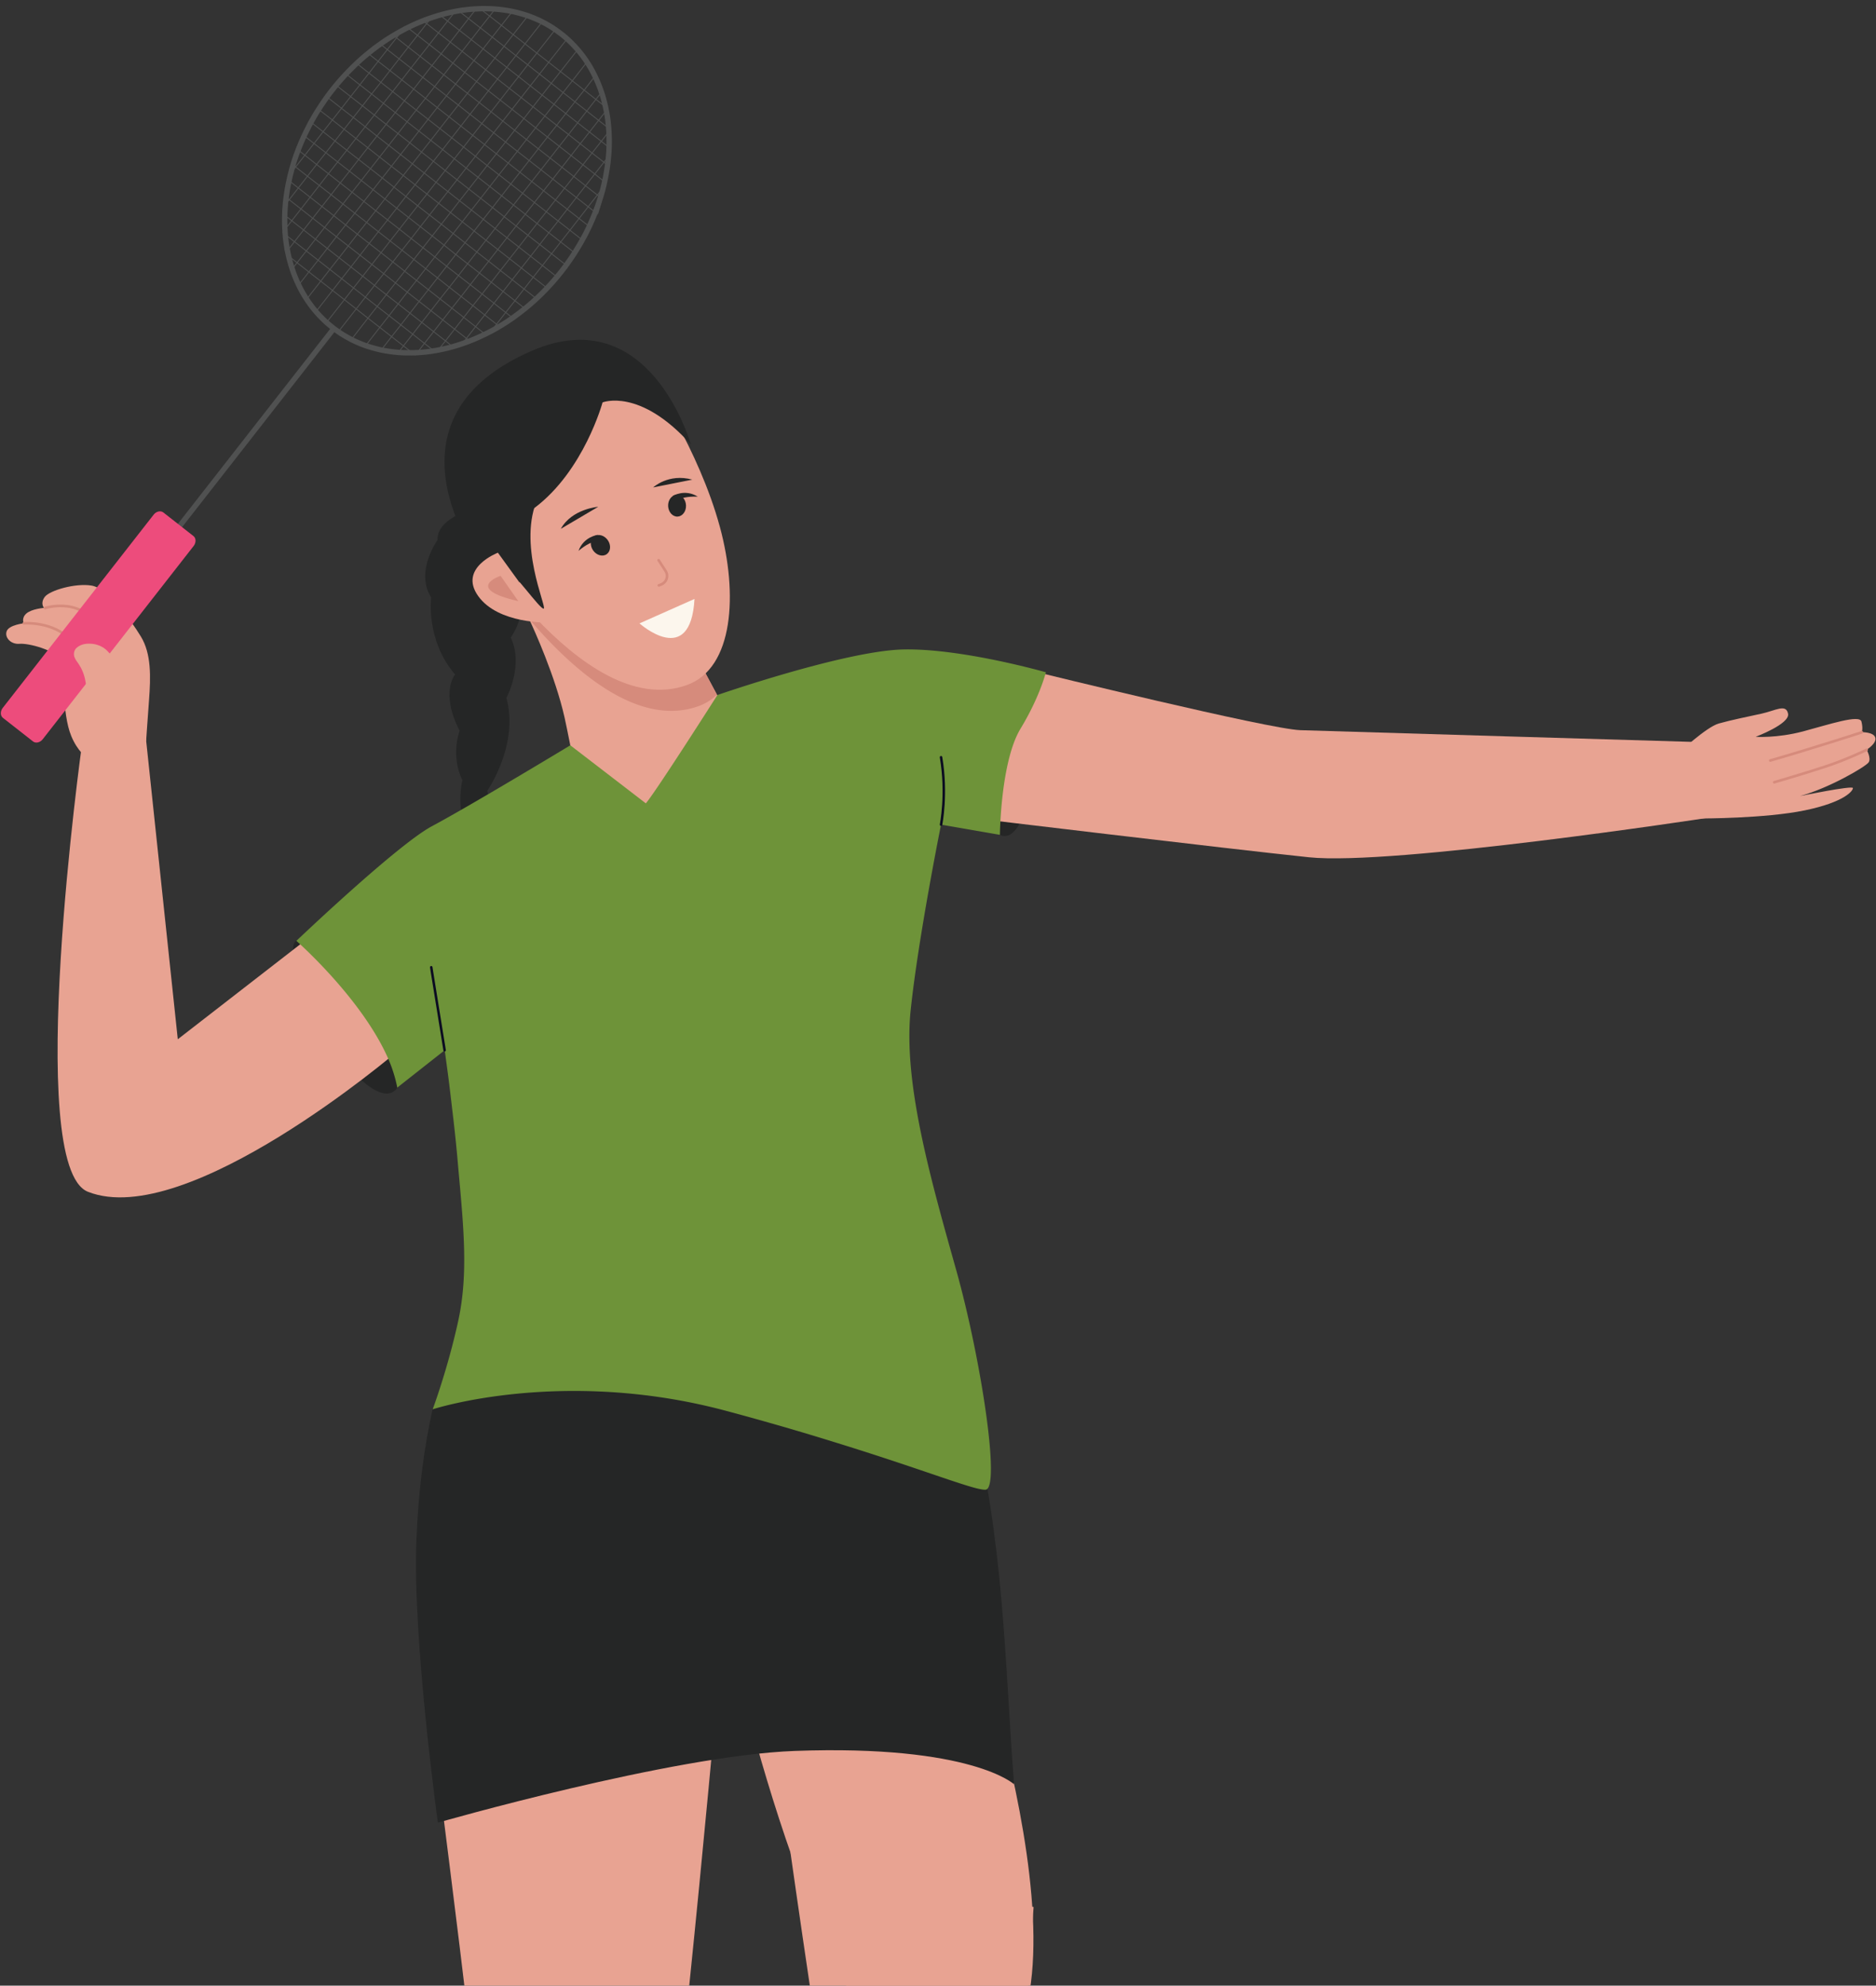
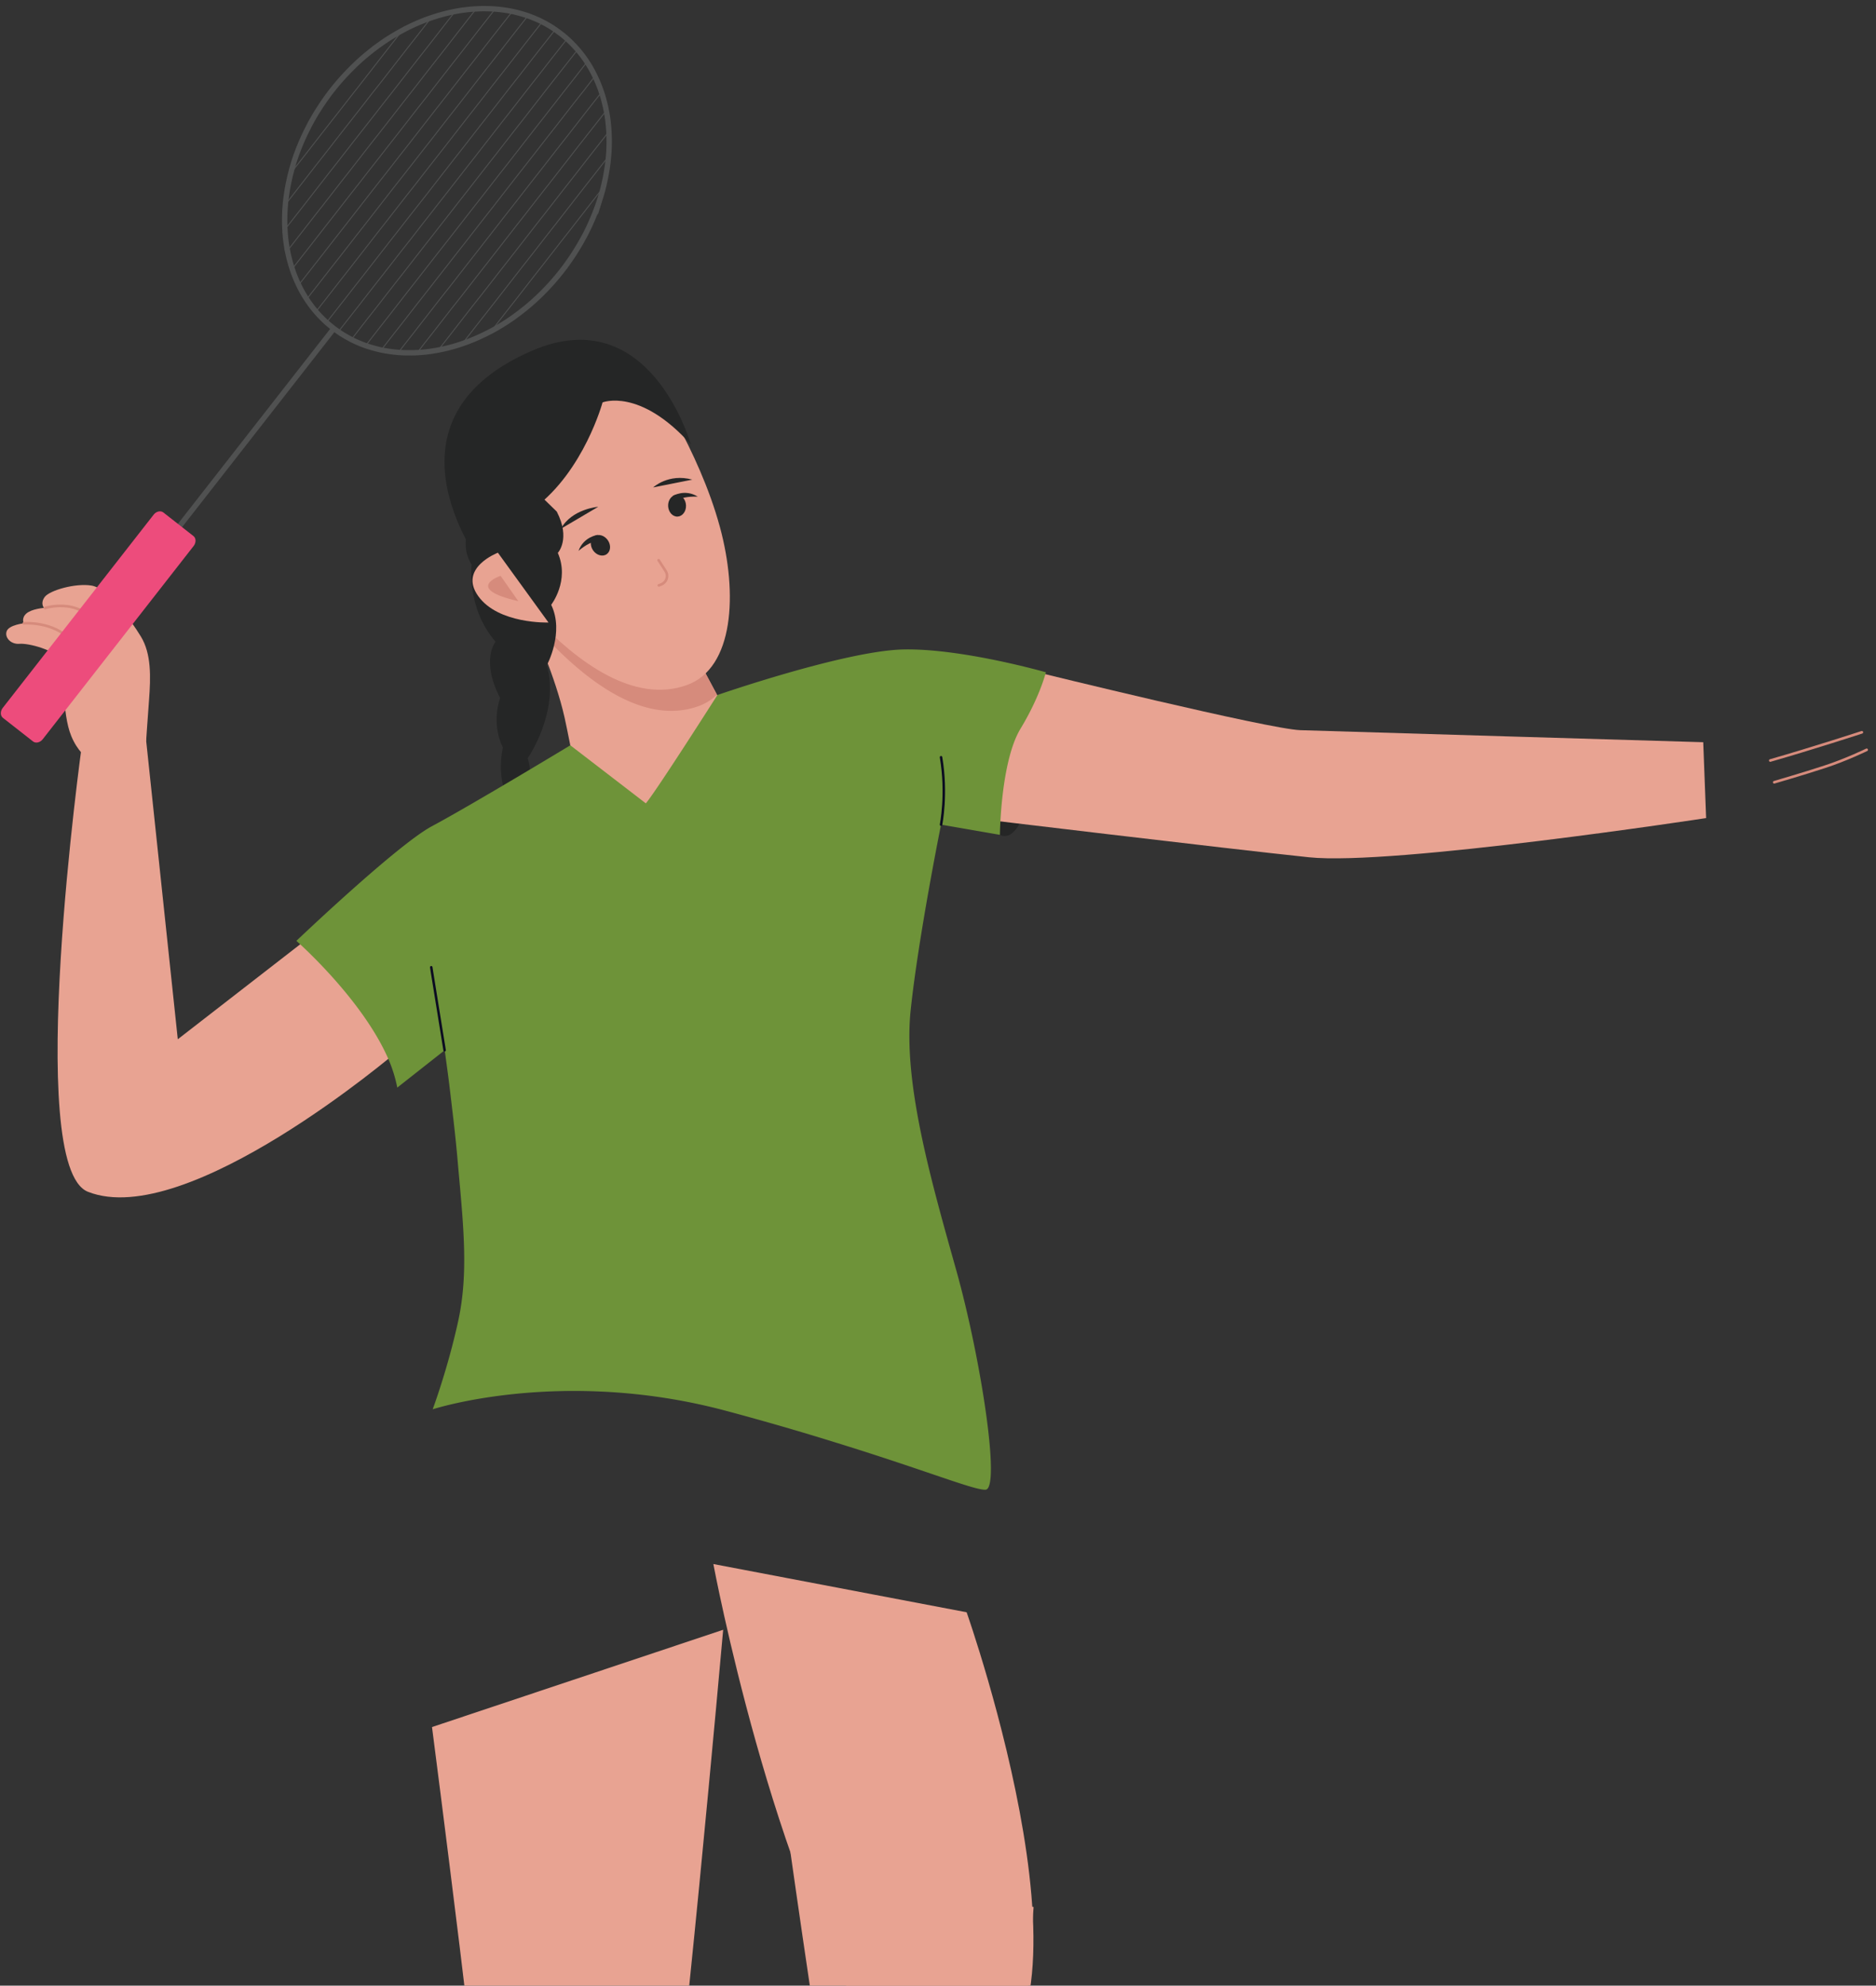
<svg xmlns="http://www.w3.org/2000/svg" width="378" height="400" fill="none">
  <rect width="100%" height="100%" fill="#333333" stroke="none" />
  <g clip-path="url(#a)">
    <path d="M201.474 168.177s3.818 2.56 6.124-8.923c2.287-11.483-.872-22.54-.872-22.54l-8.644 10.184-.756 13.461 4.148 7.837v-.019z" fill="#252626" />
    <path d="M209.304 135.492s46.36 11.387 52.697 11.6c6.338.213 81.188 2.425 81.188 2.425l.582 15.285s-63.183 9.659-80.025 7.894c-16.843-1.765-67.583-7.875-67.583-7.875l-5.679-22.54 18.8-6.789h.02z" fill="#E8A392" />
-     <path d="M80.05 219.094s-2.132 4.5-9.574-3.938c-7.442-8.418-13.45-24.324-10.776-25.623 2.675-1.3 17.443 6.789 17.443 6.789l4.807 10.843-1.919 11.91.02.019z" fill="#252626" />
    <path d="m61.56 189.397-25.738 19.96-6.454-60.927-12.85 1.513s-11.822 84.999 1.202 90.139c19.963 7.894 62.31-28.262 62.31-28.262l-11.802-20.774-6.668-1.668v.019zM151.625 156.441s-16.338 13.675-16.532 13.811c-.407 0-12.831-7.119-12.831-7.119l-6.143-5.217-.582-4.578s-1.279-6.576-1.783-8.806c-1.88-8.322-6.144-17.71-7.19-19.921 0-.02-.02-.02-.02-.039-.155-.291-.213-.446-.213-.446l.271-.039 26.591-5.198 11.28 21.065 6.726 12.569.426 3.957v-.039z" fill="#E8A392" />
    <path d="M144.474 139.915a10.194 10.194 0 0 1-3.702 2.328c-12.113 4.383-25.215-7.041-34.227-17.632 0-.02-.02-.02-.02-.039-.155-.291-.213-.446-.213-.446l.271-.039 26.591-5.198 11.28 21.065.02-.039z" fill="#D68B7C" />
    <path d="M92.997 104.884s24.226 40.753 45.43 33.111c9.438-3.414 10.272-18.428 6.628-31.831-4.283-15.75-14.09-29.93-14.09-29.93l-23.626 6.11-14.361 22.559.019-.019z" fill="#E8A392" />
    <path d="M136.532 104.064c.994-.049 1.753-1.068 1.694-2.277-.059-1.209-.912-2.15-1.907-2.102-.994.048-1.752 1.068-1.694 2.277.059 1.209.913 2.15 1.907 2.102zM98.171 115.475c-.833-6.731 4.478-9.369 9.497-13.132 10.001-7.488 13.742-21.279 13.742-21.279s7.5-3.026 17.792 8.477c0 0-8.179-29.212-32.038-18.874-33.413 14.47-8.993 44.788-8.993 44.788v.02z" fill="#252626" />
-     <path d="M96.33 102.168s-8.392 1.979-8.159 6.595c0 0-4.613 6.382-1.299 11.58 0 0-1.143 8.613 4.826 15.537 0 0-3.081 3.55.911 11.328 0 0-1.899 4.927.562 9.99 0 0-1.608 6.11 1.512 11.308 0 0 .136 11.697-5.66 21.066-5.775 9.369-11.085 12.472-9.496 14.897 1.57 2.424 13.606-5.936 16.803-15.77 3.198-9.834 1.357-18.272 1.454-19.533.097-1.28 1.764-5.392.388-9.834 0 0 6.492-9.35 3.857-18.738 0 0 3.585-6.595.872-12.162 0 0 3.779-4.849 1.337-10.455 0 0 2.636-2.813-.213-8.322l-7.714-7.506.02.019z" fill="#252626" />
+     <path d="M96.33 102.168c0 0-4.613 6.382-1.299 11.58 0 0-1.143 8.613 4.826 15.537 0 0-3.081 3.55.911 11.328 0 0-1.899 4.927.562 9.99 0 0-1.608 6.11 1.512 11.308 0 0 .136 11.697-5.66 21.066-5.775 9.369-11.085 12.472-9.496 14.897 1.57 2.424 13.606-5.936 16.803-15.77 3.198-9.834 1.357-18.272 1.454-19.533.097-1.28 1.764-5.392.388-9.834 0 0 6.492-9.35 3.857-18.738 0 0 3.585-6.595.872-12.162 0 0 3.779-4.849 1.337-10.455 0 0 2.636-2.813-.213-8.322l-7.714-7.506.02.019z" fill="#252626" />
    <path d="m132.709 112.856 1.415 2.192c.621.97.194 2.25-.872 2.677l-.504.194" stroke="#D68B7C" stroke-width=".53" stroke-linecap="round" stroke-linejoin="round" />
    <path d="M120.538 102.091s-5.311.407-7.539 4.442l7.539-4.442zM131.604 98.192s3.082-2.89 7.889-1.571l-7.889 1.57zM96.64 113.748s1.861-1.552 4.265-.252c2.384 1.3 8.062 9.524 8.663 9.097.601-.407-5.388-13.151-1.163-22.306 5.505-11.91-9.4-4.054-9.4-4.054s-6.047 10.222-5.717 10.881c.33.66 3.353 6.634 3.353 6.634zM135.559 99.899s2.442-1.474 5.039.155c0 0-2.442-.155-3.857.582l-1.182-.737zM122.244 111.641c.815-.573.912-1.84.217-2.831-.695-.99-1.919-1.329-2.734-.757-.815.573-.912 1.84-.216 2.831.695.99 1.919 1.329 2.733.757z" fill="#252626" />
    <path d="M120.441 107.755s-2.83.329-3.877 3.219c0 0 1.822-1.629 3.392-1.9l.485-1.319z" fill="#252626" />
-     <path d="M128.852 125.581s10.292 9.194 11.086-4.927l-11.086 4.927z" fill="#FCF6ED" />
    <path d="M100.323 111.343s-8.024 3.045-3.973 8.729c4.051 5.683 14.168 5.334 14.168 5.334l-10.195-14.063z" fill="#E8A392" />
    <path d="M100.866 115.998s-7.578 2.541 3.566 5.102l-3.566-5.102z" fill="#D68B7C" />
    <path d="M143.737 315.071s11.939 63.875 32.832 95.434c3.663 5.528 12.268 9.834 17.695 8.515 31.127-7.487.504-94.231.504-94.231l-51.031-9.718zM145.714 328.3s-8.741 98.363-12.327 117.139c-3.585 18.796-5.039 21.046-6.977 44.536-1.938 23.49-6.822 57.261-7.384 72.468l-10.543 10.824-12.618-10.009s1.183-9.33.407-20.212c-1.24-17.477-3.895-42.422-3.217-58.424 1.105-25.973 4.69-33.984 4.962-41.995.271-8.011-10.97-94.717-10.97-94.717l58.648-19.591.019-.019z" fill="#E8A392" />
    <path d="M159.262 373.107s7.074 50.103 10.659 68.899c3.586 18.796 5.04 21.046 6.978 44.536 1.938 23.49 6.822 57.26 7.384 72.468l10.543 10.823 12.618-10.009s-1.183-9.33-.407-20.212c1.24-17.476 3.895-42.421 3.217-58.424-1.105-25.972-4.69-33.983-4.962-41.995-.271-8.011 2.966-55.029 2.966-55.029l-48.977-11.037-.019-.02z" fill="#E8A392" />
-     <path d="M204.342 359.452s-8.528-8.031-44.209-6.731c-24.788.912-71.904 14.451-71.904 14.451s-5.078-36.564-4.341-56.562c.406-10.649 1.627-19.339 3.275-26.71l38.956-16.177 69.385 16.177c6.822 25.779 6.958 51.402 8.819 75.552h.019z" fill="#252626" />
    <path d="M210.719 135.492s-1.221 4.927-5.098 11.309c-4.012 6.653-4.147 21.376-4.147 21.376l-11.862-2.056s-4.593 22.772-6.124 37.436c-1.531 14.684 4.148 34.372 9.187 52.314 5.019 17.942 8.973 44.012 5.911 44.226-2.248.135-11.668-3.763-29.77-9.369a562.056 562.056 0 0 0-22.443-6.498c-33.026-8.865-59.19-.33-59.19-.33s3.023-8.089 5.135-17.748c2.094-9.583 1.086-19.029-.019-31.307-.33-3.977-.756-7.837-1.163-11.231-.31-2.619-.581-4.985-.833-6.886-.427-3.201-.698-5.16-.698-5.16l-9.555 7.526a28.21 28.21 0 0 0-1.783-5.722c-5.291-12.201-18.548-23.839-18.548-23.839s20.292-19.339 27.29-23.083c8.217-4.403 27.908-16.313 27.908-16.313l15.214 11.697c2.113-2.483 14.42-21.822 14.42-21.822s25.448-8.826 37.27-9.175c11.803-.31 28.936 4.597 28.936 4.597l-.038.058z" fill="#6E9339" />
    <path d="M29.446 149.245s.232-3.53.581-8.205c.349-4.675.485-9.33-1.647-12.822-2.132-3.491-6.667-9.737-9.962-10.261-3.295-.523-8.431.99-9.4 2.289-.97 1.3-.155 2.211-.155 2.211s-2.5.194-3.566 1.145c-1.047.95-.504 1.959-.504 1.959s-2.946.33-3.43 1.552c-.505 1.222.755 2.735 2.577 2.58 1.822-.156 7.326 1.28 8.218 3.317.872 2.017.252 10.59 2.21 15.284 1.24 3.007 3.042 4.287 3.042 4.287l12.036-3.317v-.019z" fill="#E8A392" />
    <path d="M9.076 122.477s8.237-2.619 11.28 5.179M4.812 125.561s5.892-.485 9.555 3.453" stroke="#D68B7C" stroke-width=".53" stroke-linecap="round" stroke-linejoin="round" />
    <path d="m111.874 5.978-3.702 4.713-1.841 2.367-1.841 2.366-1.861 2.367-1.841 2.366-1.841 2.366-1.86 2.367-1.842 2.366-1.841 2.367-1.86 2.366-1.842 2.367-1.841 2.366-1.841 2.367-1.86 2.366-1.842 2.347-1.841 2.367-1.861 2.366-1.841 2.366-1.841 2.367-1.842 2.366-1.86 2.367-1.841 2.366-3.605 4.597M114.258 7.84l-3.702 4.713-1.841 2.367-1.861 2.366-1.841 2.367-1.841 2.366-1.861 2.367-1.84 2.366-1.842 2.366-1.841 2.367-1.86 2.366-1.842 2.367-1.841 2.366-1.86 2.367-1.842 2.366-1.841 2.347-1.842 2.386L81 50.397l-1.841 2.367-1.842 2.366-1.86 2.366-1.841 2.367-1.842 2.366-3.605 4.597M116.39 10.012l-3.45 4.403-1.861 2.367-1.841 2.366-1.841 2.367-1.841 2.366-1.861 2.367-1.841 2.366-1.841 2.366-1.86 2.367-1.842 2.366-1.841 2.367-1.86 2.366-1.842 2.367-1.841 2.347-1.842 2.366-1.86 2.367-1.841 2.366-1.842 2.367-1.86 2.366-1.841 2.367-1.842 2.366-1.86 2.366-3.334 4.287M118.27 12.495l-2.946 3.782-1.86 2.367-1.842 2.366-1.841 2.367-1.86 2.366-1.842 2.367-1.841 2.366-1.841 2.367-1.861 2.366-1.841 2.366-1.841 2.367-1.86 2.366-1.842 2.367-1.841 2.366-1.841 2.347-1.861 2.367-1.841 2.366-1.841 2.367-1.861 2.366-1.841 2.367-1.841 2.366-1.861 2.367-2.85 3.666M119.879 15.346l-2.171 2.813-1.861 2.347-1.841 2.366-1.841 2.367-1.861 2.366-1.841 2.367-1.841 2.366-1.861 2.367-1.841 2.366-1.841 2.367-1.841 2.366-1.861 2.367-1.841 2.366-1.841 2.367-1.861 2.366-1.841 2.366-1.841 2.347-1.842 2.367-1.86 2.366-1.841 2.367-1.842 2.366-1.86 2.367-2.093 2.677M121.197 18.586l-1.125 1.435-1.841 2.347-1.841 2.367-1.841 2.366-1.861 2.367-1.841 2.366-1.841 2.366-1.861 2.367-1.841 2.366-1.841 2.367-1.861 2.366-1.841 2.367-1.841 2.366-1.842 2.367-1.86 2.366-1.841 2.367-1.842 2.366-1.86 2.347-1.841 2.366-1.842 2.367-1.84 2.366-1.862 2.367-1.007 1.319M83.674 71.54l.407-.504 1.434-1.862 1.861-2.367 1.841-2.366 1.842-2.367 1.86-2.347 1.841-2.366 1.842-2.367 1.86-2.366 1.841-2.367 1.842-2.366 1.841-2.367 1.86-2.366 1.842-2.367 1.841-2.366 1.861-2.366 1.841-2.367 1.841-2.366 1.841-2.367 1.861-2.366 1.841-2.347 1.551-1.979M87.9 71.036l.406-.524 1.454-1.843 1.841-2.366 1.841-2.367 1.842-2.366 1.86-2.347 1.841-2.367 1.842-2.366 1.86-2.367 1.842-2.366 1.841-2.366 1.841-2.367 1.861-2.366 1.841-2.367 1.841-2.366 1.861-2.367 1.841-2.366 1.841-2.367 1.861-2.366 1.531-1.96M93.152 69.232l.833-1.067 1.841-2.367 1.842-2.347 1.86-2.366 1.842-2.367 1.841-2.366 1.841-2.366 1.861-2.367 1.841-2.366 1.841-2.367 1.861-2.366 1.841-2.367 1.841-2.366 1.841-2.367 1.861-2.366 1.841-2.367.93-1.183M98.986 66.69l1.066-1.376 1.841-2.367 1.861-2.366 1.841-2.367 1.841-2.366 1.861-2.367 1.841-2.366 1.841-2.367 1.861-2.366 1.841-2.367 1.841-2.366 1.841-2.367 1.183-1.493M58.498 35.035l1.066-1.397 1.86-2.366 1.842-2.367 1.841-2.366 1.86-2.367 1.842-2.347 1.841-2.366 1.86-2.367 1.842-2.366 1.841-2.367 1.841-2.366 1.861-2.367 1.182-1.513M86.892 3.572l-.93 1.184-1.842 2.366-1.86 2.367-1.842 2.366-1.84 2.366-1.842 2.367-1.86 2.347-1.842 2.386-1.841 2.347-1.86 2.366-1.842 2.367-1.841 2.366-1.86 2.367-1.842 2.366-1.841 2.367-1.841 2.366-.834 1.067M56.948 46.828l.407-.524 1.434-1.843 1.86-2.366 1.842-2.366 1.841-2.367 1.841-2.366 1.86-2.367 1.842-2.366 1.841-2.367 1.86-2.366 1.842-2.347 1.841-2.367 1.86-2.366 1.842-2.366 1.841-2.367 1.842-2.366 1.86-2.367 1.841-2.366 1.842-2.367 1.53-1.959M95.962 1.768l-1.55 1.979-1.842 2.366-1.84 2.367-1.842 2.366-1.86 2.367-1.842 2.366-1.841 2.367-1.86 2.366-1.842 2.366-1.841 2.367-1.86 2.366L74.1 29.76l-1.841 2.366-1.841 2.366-1.861 2.367-1.841 2.366-1.841 2.367-1.861 2.366-1.841 2.367-1.842 2.366-1.453 1.862M99.761 1.827l-1.105 1.416-1.86 2.366-1.842 2.367-1.84 2.366-1.861 2.367-1.842 2.366-1.84 2.366-1.842 2.367-1.86 2.366-1.842 2.367-1.841 2.366-1.86 2.367-1.842 2.366-1.841 2.347-1.841 2.367-1.86 2.366-1.842 2.367-1.841 2.366-1.861 2.366-1.841 2.367-1.841 2.366-1.861 2.367-1.008 1.3M103.23 2.312l-2.19 2.793-1.86 2.366-1.842 2.367-1.841 2.366-1.86 2.366-1.842 2.367-1.841 2.366-1.86 2.367-1.842 2.366-1.841 2.367-1.841 2.366-1.861 2.367-1.841 2.366-1.841 2.347-1.861 2.367-1.841 2.366-1.841 2.367-1.842 2.366-1.86 2.366-1.841 2.367-1.842 2.366-1.86 2.367-2.093 2.677M106.37 3.184l-2.965 3.783-1.841 2.366-1.842 2.367-1.86 2.366-1.841 2.367-1.842 2.366-1.84 2.367-1.861 2.366-1.842 2.366-1.84 2.367-1.862 2.366-1.84 2.367-1.842 2.347-1.86 2.366-1.842 2.367-1.841 2.366-1.841 2.367-1.86 2.366-1.842 2.367-1.841 2.366-1.86 2.367-1.842 2.366-2.85 3.647M109.239 4.426l-3.45 4.403-1.842 2.366-1.841 2.367-1.86 2.366-1.842 2.367-1.84 2.366-1.861 2.367-1.842 2.366-1.84 2.367-1.842 2.366-1.86 2.366-1.842 2.367-1.841 2.366-1.86 2.347-1.842 2.367-1.841 2.366-1.86 2.367-1.842 2.366-1.841 2.367-1.841 2.366-1.861 2.367-1.841 2.366-3.353 4.287" stroke="#505151" stroke-width=".18" stroke-miterlimit="10" />
-     <path d="m112.223 55.79-2.926-2.309-2.384-1.862-2.384-1.862-2.384-1.862-2.384-1.862-2.384-1.862-2.384-1.862-2.384-1.863-2.364-1.862-2.384-1.862-2.384-1.862-2.384-1.862-2.384-1.862-2.384-1.862-2.383-1.863-2.365-1.881-2.384-1.862-2.384-1.843-2.946-2.308M110.227 58.02l-2.791-2.172-2.384-1.862-2.364-1.863-2.384-1.862L97.92 48.4l-2.384-1.862-2.384-1.862-2.384-1.862-2.384-1.862-2.364-1.862-2.384-1.863-2.384-1.881-2.384-1.843-2.384-1.862-2.384-1.881-2.384-1.863-2.383-1.862-2.365-1.862L64.158 22M108.076 60.154l-2.481-1.94-2.384-1.862-2.384-1.862-2.365-1.862-2.383-1.862-2.384-1.862-2.384-1.863-2.384-1.881-2.384-1.843-2.384-1.862-2.384-1.881-2.384-1.863-2.364-1.862-2.384-1.862-2.384-1.862-2.384-1.862-2.384-1.862-2.384-1.862-2.48-1.94M105.769 62.152l-2.016-1.571-2.383-1.863-2.384-1.862-2.384-1.862-2.384-1.862-2.384-1.862-2.365-1.882-2.383-1.862-2.384-1.862-2.384-1.862-2.384-1.862-2.384-1.862-2.384-1.862-2.364-1.863-2.384-1.862-2.384-1.862-2.384-1.862-2.384-1.862-2.035-1.59M103.288 64.033l-1.395-1.086-2.365-1.862-2.384-1.862-2.384-1.862-2.383-1.862-2.384-1.863-2.384-1.881-2.384-1.862-2.365-1.843-2.383-1.882-2.384-1.862-2.384-1.862-2.384-1.862-2.384-1.862-2.384-1.862-2.384-1.862-2.384-1.863-2.364-1.862-1.396-1.086M100.633 65.76l-.582-.447-2.383-1.862-2.384-1.881-2.365-1.843-2.384-1.862-2.384-1.882-2.383-1.862-2.384-1.862L81 50.397l-2.384-1.862-2.384-1.862-2.365-1.862-2.383-1.862-2.384-1.863-2.384-1.862-2.384-1.862-2.384-1.862-2.384-1.862-.562-.446M58.188 36.353l1.919 1.514 2.384 1.862 2.383 1.862 2.384 1.862 2.384 1.862 2.365 1.862 2.384 1.862 2.384 1.862 2.383 1.862 2.384 1.863 2.384 1.862 2.384 1.862 2.365 1.862 2.384 1.862 2.383 1.862 2.384 1.862 1.92 1.513M57.606 39.71l.66.523 2.383 1.862 2.365 1.862 2.384 1.862 2.384 1.862 2.383 1.863 2.384 1.862 2.384 1.862 2.384 1.862 2.365 1.862 2.384 1.862 2.383 1.862 2.384 1.862 2.384 1.863 2.384 1.862 2.384 1.862.659.524M57.316 43.298l1.473 1.164 2.384 1.862 2.384 1.862 2.384 1.862 2.383 1.862 2.384 1.862 2.384 1.862 2.365 1.862 2.384 1.863 2.384 1.862 2.384 1.862 2.383 1.862 2.384 1.862 2.384 1.862 1.473 1.164M57.413 47.197l1.918 1.493 2.384 1.862 2.384 1.862 2.365 1.862 2.383 1.863L71.231 58l2.384 1.862L76 61.725l2.384 1.862 2.384 1.862 2.384 1.862 2.364 1.862 1.92 1.494.464.369M58.091 51.522l1.764 1.397 2.384 1.862 2.384 1.862 2.384 1.862 2.384 1.862 2.383 1.862 2.365 1.862 2.384 1.863 2.384 1.862 2.384 1.862 1.783 1.396.6.466M122.418 33.27l-.737-.583-2.384-1.862-2.384-1.862-2.364-1.862-2.384-1.862-2.384-1.862-2.384-1.862-2.384-1.862-2.384-1.862-2.383-1.863-2.384-1.862-2.365-1.862-2.384-1.862L90.73 8.48l-2.383-1.862-2.384-1.862-.737-.582M121.817 36.625l-1.977-1.571-2.384-1.862-2.384-1.862-2.384-1.862-2.384-1.863-2.384-1.862-2.364-1.862-2.384-1.862-2.384-1.862-2.384-1.862-2.384-1.862-2.383-1.862-2.384-1.862-2.365-1.863-2.384-1.862-2.384-1.862-1.996-1.552M120.983 39.767l-.62-.485-2.384-1.862-2.364-1.862-2.384-1.862-2.384-1.862-2.384-1.862-2.384-1.862-2.384-1.862-2.384-1.863-2.364-1.862-2.384-1.862-2.384-1.862-2.384-1.862-2.384-1.862-2.384-1.862-2.383-1.862-2.384-1.862-2.365-1.863-.62-.485M119.956 42.774l-1.434-1.125-2.384-1.862-2.384-1.862-2.364-1.862-2.384-1.863-2.384-1.862-2.384-1.862-2.384-1.862-2.384-1.862-2.384-1.862-2.384-1.862-2.364-1.862-2.384-1.863-2.384-1.862-2.384-1.862-2.384-1.862-2.384-1.862-2.384-1.862-1.414-1.125M118.735 45.625l-2.054-1.61-2.384-1.862-2.384-1.862-2.384-1.862-2.384-1.862-2.384-1.862-2.364-1.862-2.384-1.863-2.384-1.862-2.384-1.862-2.384-1.862-2.384-1.862-2.384-1.862-2.364-1.862-2.384-1.862-2.384-1.863-2.384-1.862-2.384-1.862-2.054-1.61M96.718 1.749l1.938 1.494 2.384 1.862 2.364 1.862 2.384 1.862 2.384 1.862 2.384 1.862 2.384 1.862 2.384 1.863 2.384 1.881 2.364 1.862 1.938 1.494M92.396 2.176l2.016 1.57 2.383 1.863 2.384 1.862 2.384 1.862 2.384 1.862 2.384 1.863 2.384 1.862 2.365 1.862 2.383 1.862 2.384 1.862 2.384 1.862 2.384 1.882 2.016 1.57M88.617 3.03l1.57 1.221 2.383 1.862 2.384 1.862 2.384 1.863 2.384 1.862 2.384 1.862 2.384 1.862 2.364 1.862 2.384 1.862 2.384 1.862 2.384 1.862 2.384 1.863 2.384 1.862 2.384 1.862 1.55 1.241M117.34 48.341l-2.5-1.96-2.384-1.861-2.384-1.862-2.384-1.863-2.384-1.862-2.384-1.862-2.384-1.862-2.384-1.862-2.364-1.862-2.384-1.862-2.384-1.862-2.384-1.863-2.384-1.862-2.384-1.862-2.384-1.862-2.364-1.862-2.384-1.862-2.384-1.862-2.52-1.979M115.789 50.94l-2.81-2.192-2.384-1.862-2.384-1.862-2.364-1.862-2.384-1.862-2.384-1.862-2.384-1.863-2.384-1.862-2.384-1.862-2.384-1.862-2.364-1.862-2.384-1.862-2.384-1.862-2.384-1.862-2.384-1.863-2.384-1.862-2.383-1.881-2.365-1.843-2.81-2.211M114.083 53.423l-2.945-2.308-2.384-1.862-2.384-1.862-2.384-1.863-2.384-1.862-2.365-1.862-2.383-1.862-2.384-1.862-2.384-1.862-2.384-1.862-2.384-1.863-2.384-1.862-2.364-1.862-2.384-1.862-2.384-1.862-2.384-1.862-2.384-1.862-2.384-1.862-2.946-2.309" stroke="#505151" stroke-width=".18" stroke-miterlimit="10" />
    <path d="M113.231 54.548c-.33.427-.659.834-.988 1.222a44.51 44.51 0 0 1-1.997 2.25 44.496 44.496 0 0 1-2.151 2.134 43.66 43.66 0 0 1-2.306 1.998 55.87 55.87 0 0 1-2.481 1.881 39.143 39.143 0 0 1-2.675 1.727c-.543.33-1.085.64-1.647.93-.407.214-.814.427-1.221.621-1.028.505-2.074.97-3.12 1.378-.485.194-.99.368-1.493.543-.64.213-1.28.427-1.919.601-.969.272-1.938.504-2.907.679-.29.058-.581.116-.872.155-1.124.194-2.248.31-3.353.369-.33 0-.678.038-1.008.038-.93 0-1.88 0-2.79-.077a28.948 28.948 0 0 1-3.45-.485 27.741 27.741 0 0 1-3.14-.873 23.6 23.6 0 0 1-2.869-1.222c-.891-.466-1.783-.97-2.616-1.552-.407-.29-.834-.582-1.221-.892-.388-.31-.776-.64-1.163-.97a25.026 25.026 0 0 1-2.132-2.172 23.417 23.417 0 0 1-1.88-2.503 24.124 24.124 0 0 1-1.609-2.832 26.341 26.341 0 0 1-1.318-3.239 30.72 30.72 0 0 1-.756-2.696c-.077-.33-.135-.66-.213-.99a31.08 31.08 0 0 1-.465-3.355c-.02-.291-.039-.601-.058-.892a30.96 30.96 0 0 1-.039-3.007c.02-.66.058-1.338.116-2.017.04-.524.097-1.048.175-1.571.136-1.106.33-2.231.581-3.356.097-.446.194-.892.31-1.338.156-.621.31-1.222.504-1.843.291-1.009.64-2.018 1.027-3.007.369-.95.776-1.92 1.222-2.87.426-.912.891-1.824 1.376-2.736.484-.872.988-1.745 1.55-2.599a50.935 50.935 0 0 1 1.686-2.483c.31-.426.62-.853.95-1.26.29-.369.581-.737.892-1.106a44.596 44.596 0 0 1 1.996-2.25 55.286 55.286 0 0 1 2.132-2.134 45.183 45.183 0 0 1 2.306-2.017c.814-.66 1.628-1.28 2.48-1.882a36.422 36.422 0 0 1 2.656-1.726c.601-.368 1.202-.698 1.803-1.028a26.93 26.93 0 0 1 1.046-.543 39.783 39.783 0 0 1 3.101-1.377 28.147 28.147 0 0 1 1.648-.602 30.045 30.045 0 0 1 1.744-.543 35.91 35.91 0 0 1 3.1-.737c.233-.039.447-.077.66-.116A32.3 32.3 0 0 1 96 1.788c.252 0 .504-.02.756-.039 1.027-.02 2.035 0 3.043.078 1.163.097 2.325.252 3.45.485 1.066.232 2.112.523 3.139.872.989.35 1.958.757 2.869 1.222.911.466 1.783.97 2.616 1.552.407.291.814.582 1.221.893.407.31.795.64 1.163.97a25.014 25.014 0 0 1 2.132 2.172c.678.795 1.318 1.63 1.88 2.502a22.842 22.842 0 0 1 1.609 2.852 26.444 26.444 0 0 1 1.318 3.239c.329.95.581 1.94.814 2.948.058.252.097.485.155.737.232 1.164.387 2.347.484 3.55 0 .233.039.446.039.679.058 1.047.078 2.114.039 3.2-.02.602-.058 1.203-.117 1.824-.038.582-.116 1.163-.193 1.765a42.087 42.087 0 0 1-.601 3.355c-.078.389-.175.776-.271 1.164-.156.66-.349 1.32-.563 1.998a42.235 42.235 0 0 1-1.046 2.987c-.368.95-.775 1.901-1.221 2.852a40.191 40.191 0 0 1-1.396 2.715 50.378 50.378 0 0 1-1.55 2.6 51.414 51.414 0 0 1-1.706 2.482c-.271.388-.562.757-.852 1.126l.019-.02zM30.24 113.574l37.018-47.388" stroke="#505151" stroke-width="1.08" stroke-miterlimit="10" />
    <path d="M30.957 103.681.548 142.611c-.523.679-.504 1.571.039 1.998l6.066 4.752c.543.427 1.434.233 1.958-.446l30.409-38.93c.523-.679.504-1.571-.039-1.998l-6.066-4.752c-.543-.427-1.434-.233-1.958.446z" fill="#ED4C7C" />
-     <path d="m21.247 149.963 3.74-11.464-.62-1.688s.078.194.117.272c.349.892.504 1.435.504 1.435s-.097-.543-.368-1.474c-.272-.931-.679-2.269-1.454-3.743-.407-.738-.872-1.533-1.59-2.231-.716-.718-1.744-1.203-2.829-1.358-1.085-.116-2.326-.078-3.314.795-.523.446-.678 1.319-.407 1.921.252.64.659 1.028.91 1.474 1.183 1.765 1.513 3.937 1.493 5.974 0 1.028-.097 1.979-.077 2.987.038.99.31 1.901.62 2.677.523 1.261 1.22 2.192 1.783 2.89l.02.039c.135.155.27.33.387.466.64.717 1.066 1.086 1.066 1.086l.02-.058zM338.092 151.825s5.679-5.354 8.217-6.072c2.539-.717 5.854-1.377 8.664-1.997 2.81-.621 4.903-2.037 5.31.019.407 2.056-6.531 4.655-6.531 4.655s4.225.311 9.535-1.086c5.311-1.416 11.416-3.472 11.784-1.979.368 1.513.058 2.134.058 2.134s2.423-.058 2.733 1.106c.31 1.164-1.744 2.424-1.744 2.424s.95 1.707.407 2.541c-.543.835-7.908 5.179-13.819 6.789 0 0 10.602-2.172 10.64-1.61.039.563-1.725 2.852-9.71 4.501-7.985 1.648-20.893 1.629-20.893 1.629l-4.651-13.074v.02z" fill="#E8A392" />
    <path d="M376.118 151.049s-4.129 2.017-8.431 3.414c-4.303 1.416-10.195 3.123-10.195 3.123M375.149 147.519s-10.175 3.316-18.451 5.683" stroke="#D68B7C" stroke-width=".53" stroke-linecap="round" stroke-linejoin="round" />
    <path d="m86.892 194.848.135.873 2.559 15.847M189.612 166.12s1.26-6.168 0-13.578" stroke="#0B0B21" stroke-width=".5" stroke-miterlimit="10" stroke-linecap="round" />
  </g>
  <defs>
    <clipPath id="a">
      <path fill="#fff" transform="translate(.16 .682)" d="M0 0h377.741v595.318H0z" />
    </clipPath>
  </defs>
</svg>